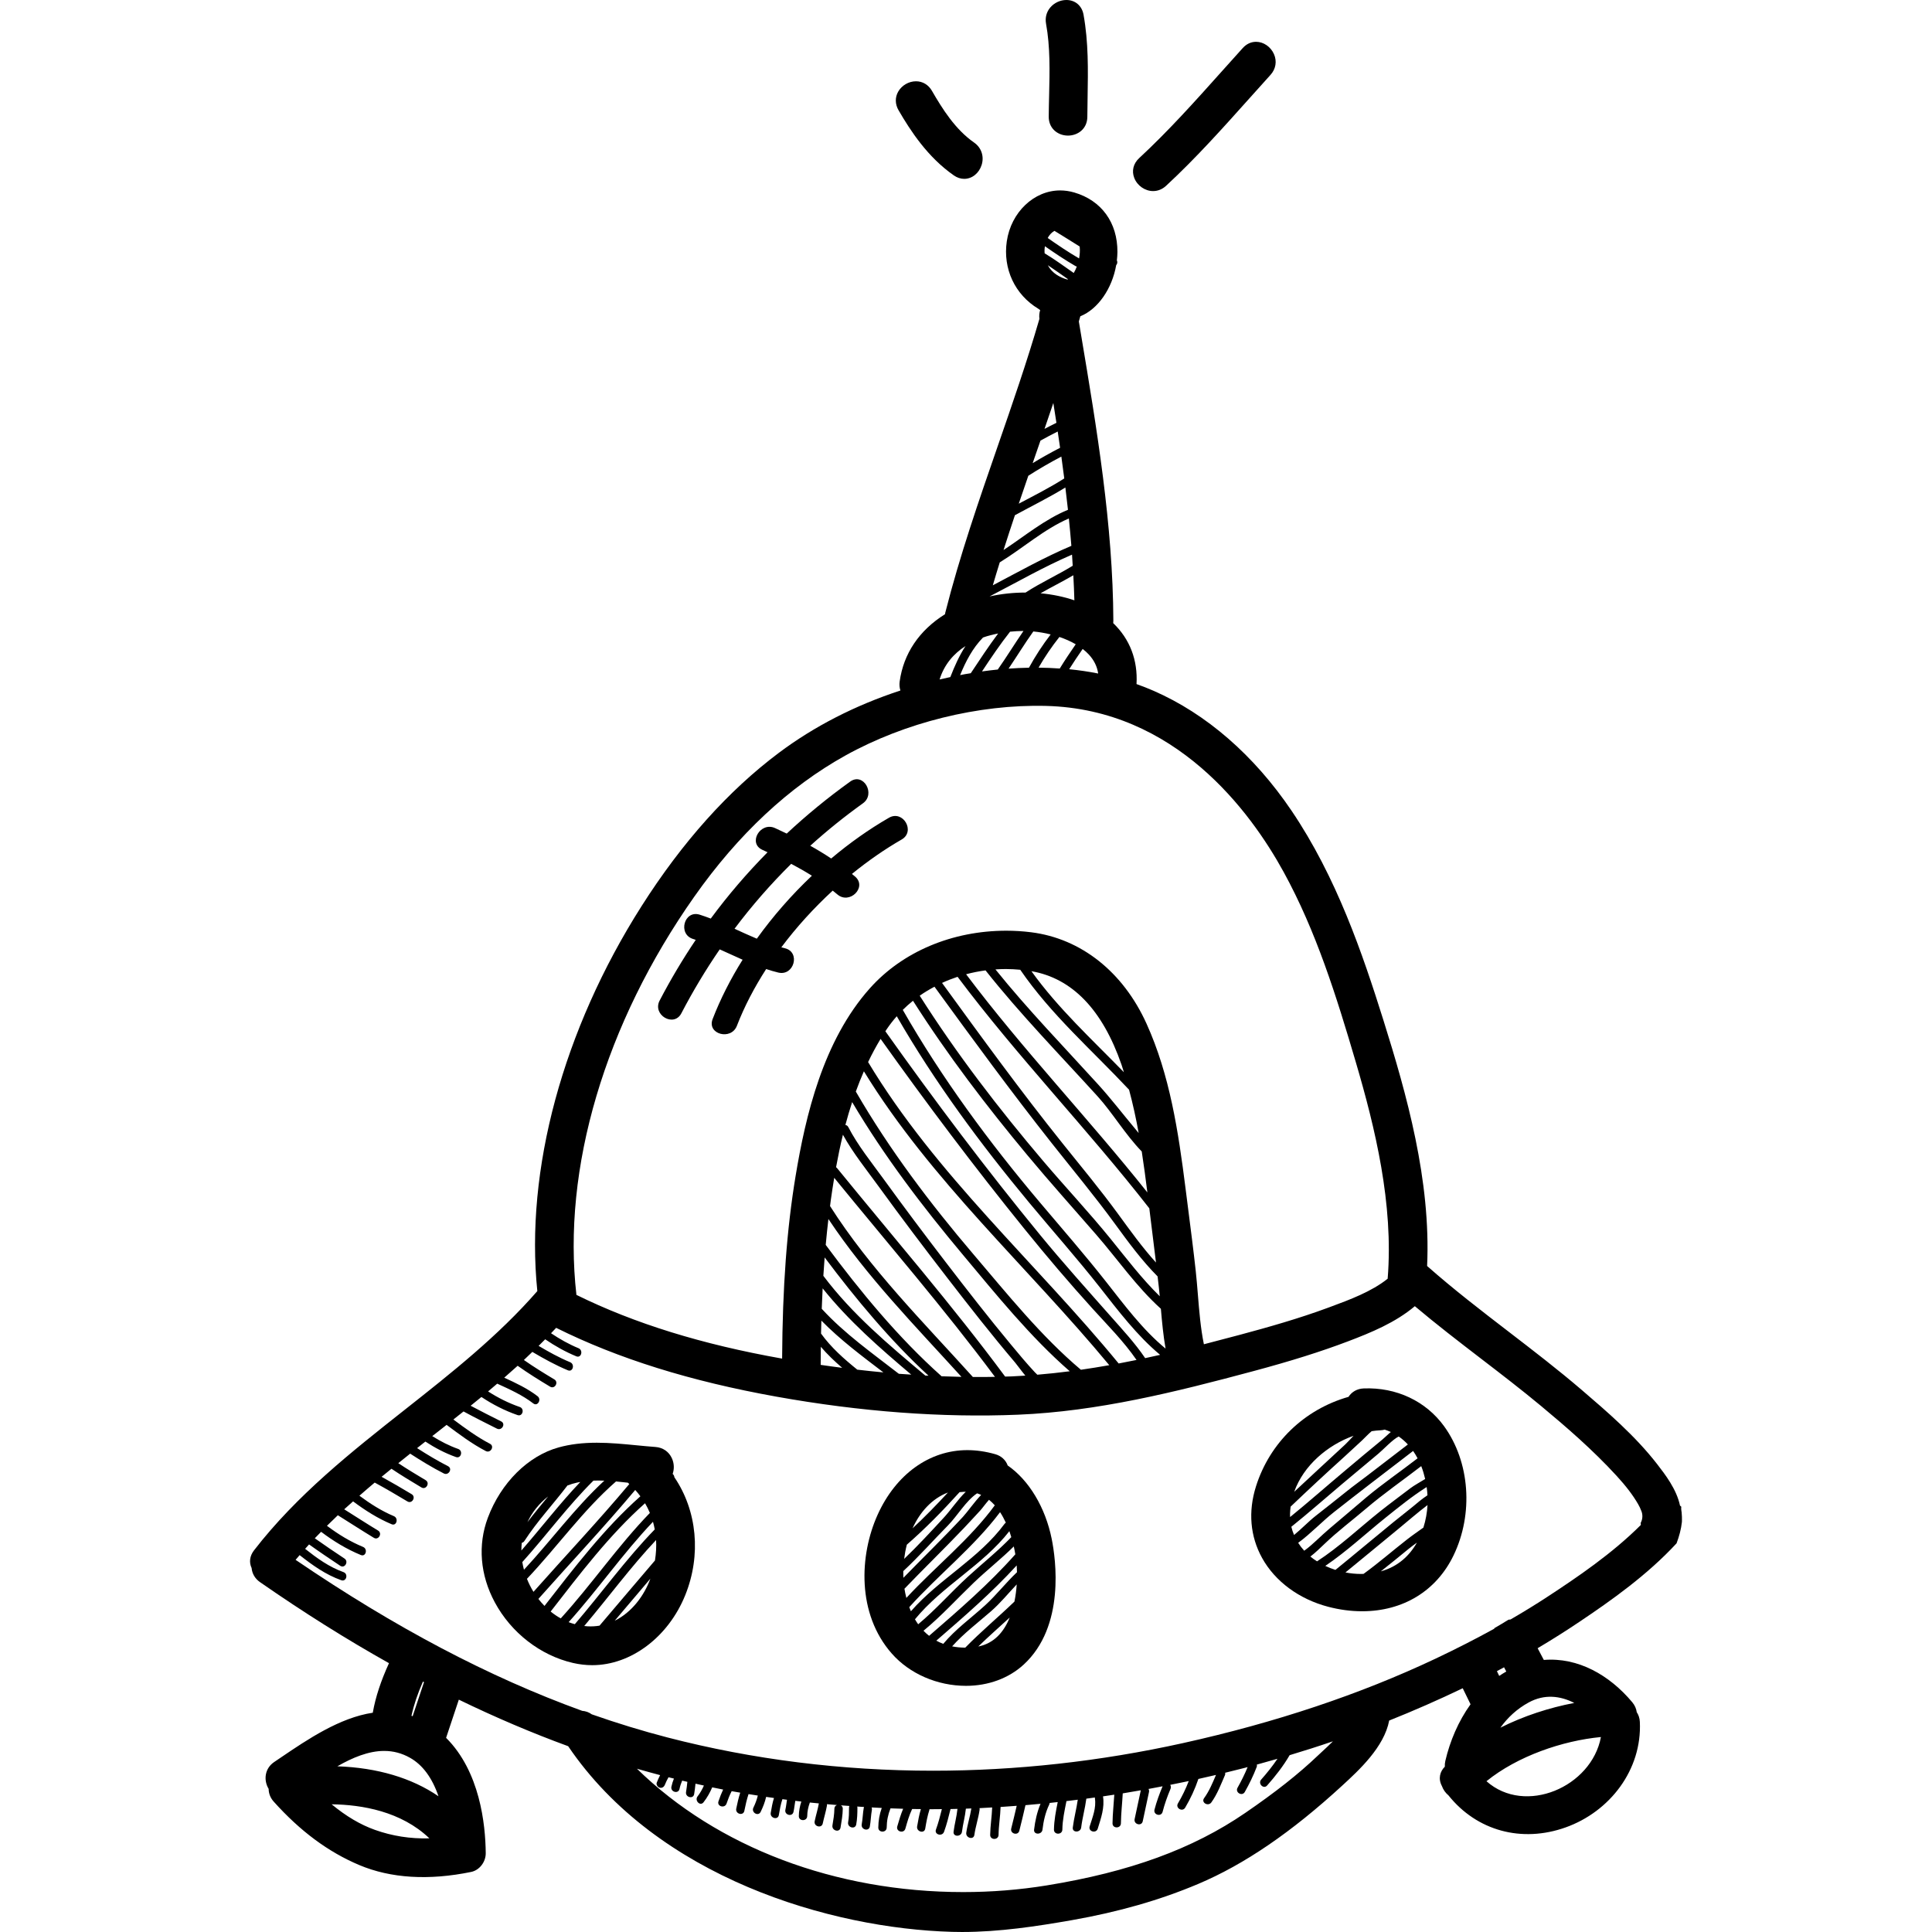
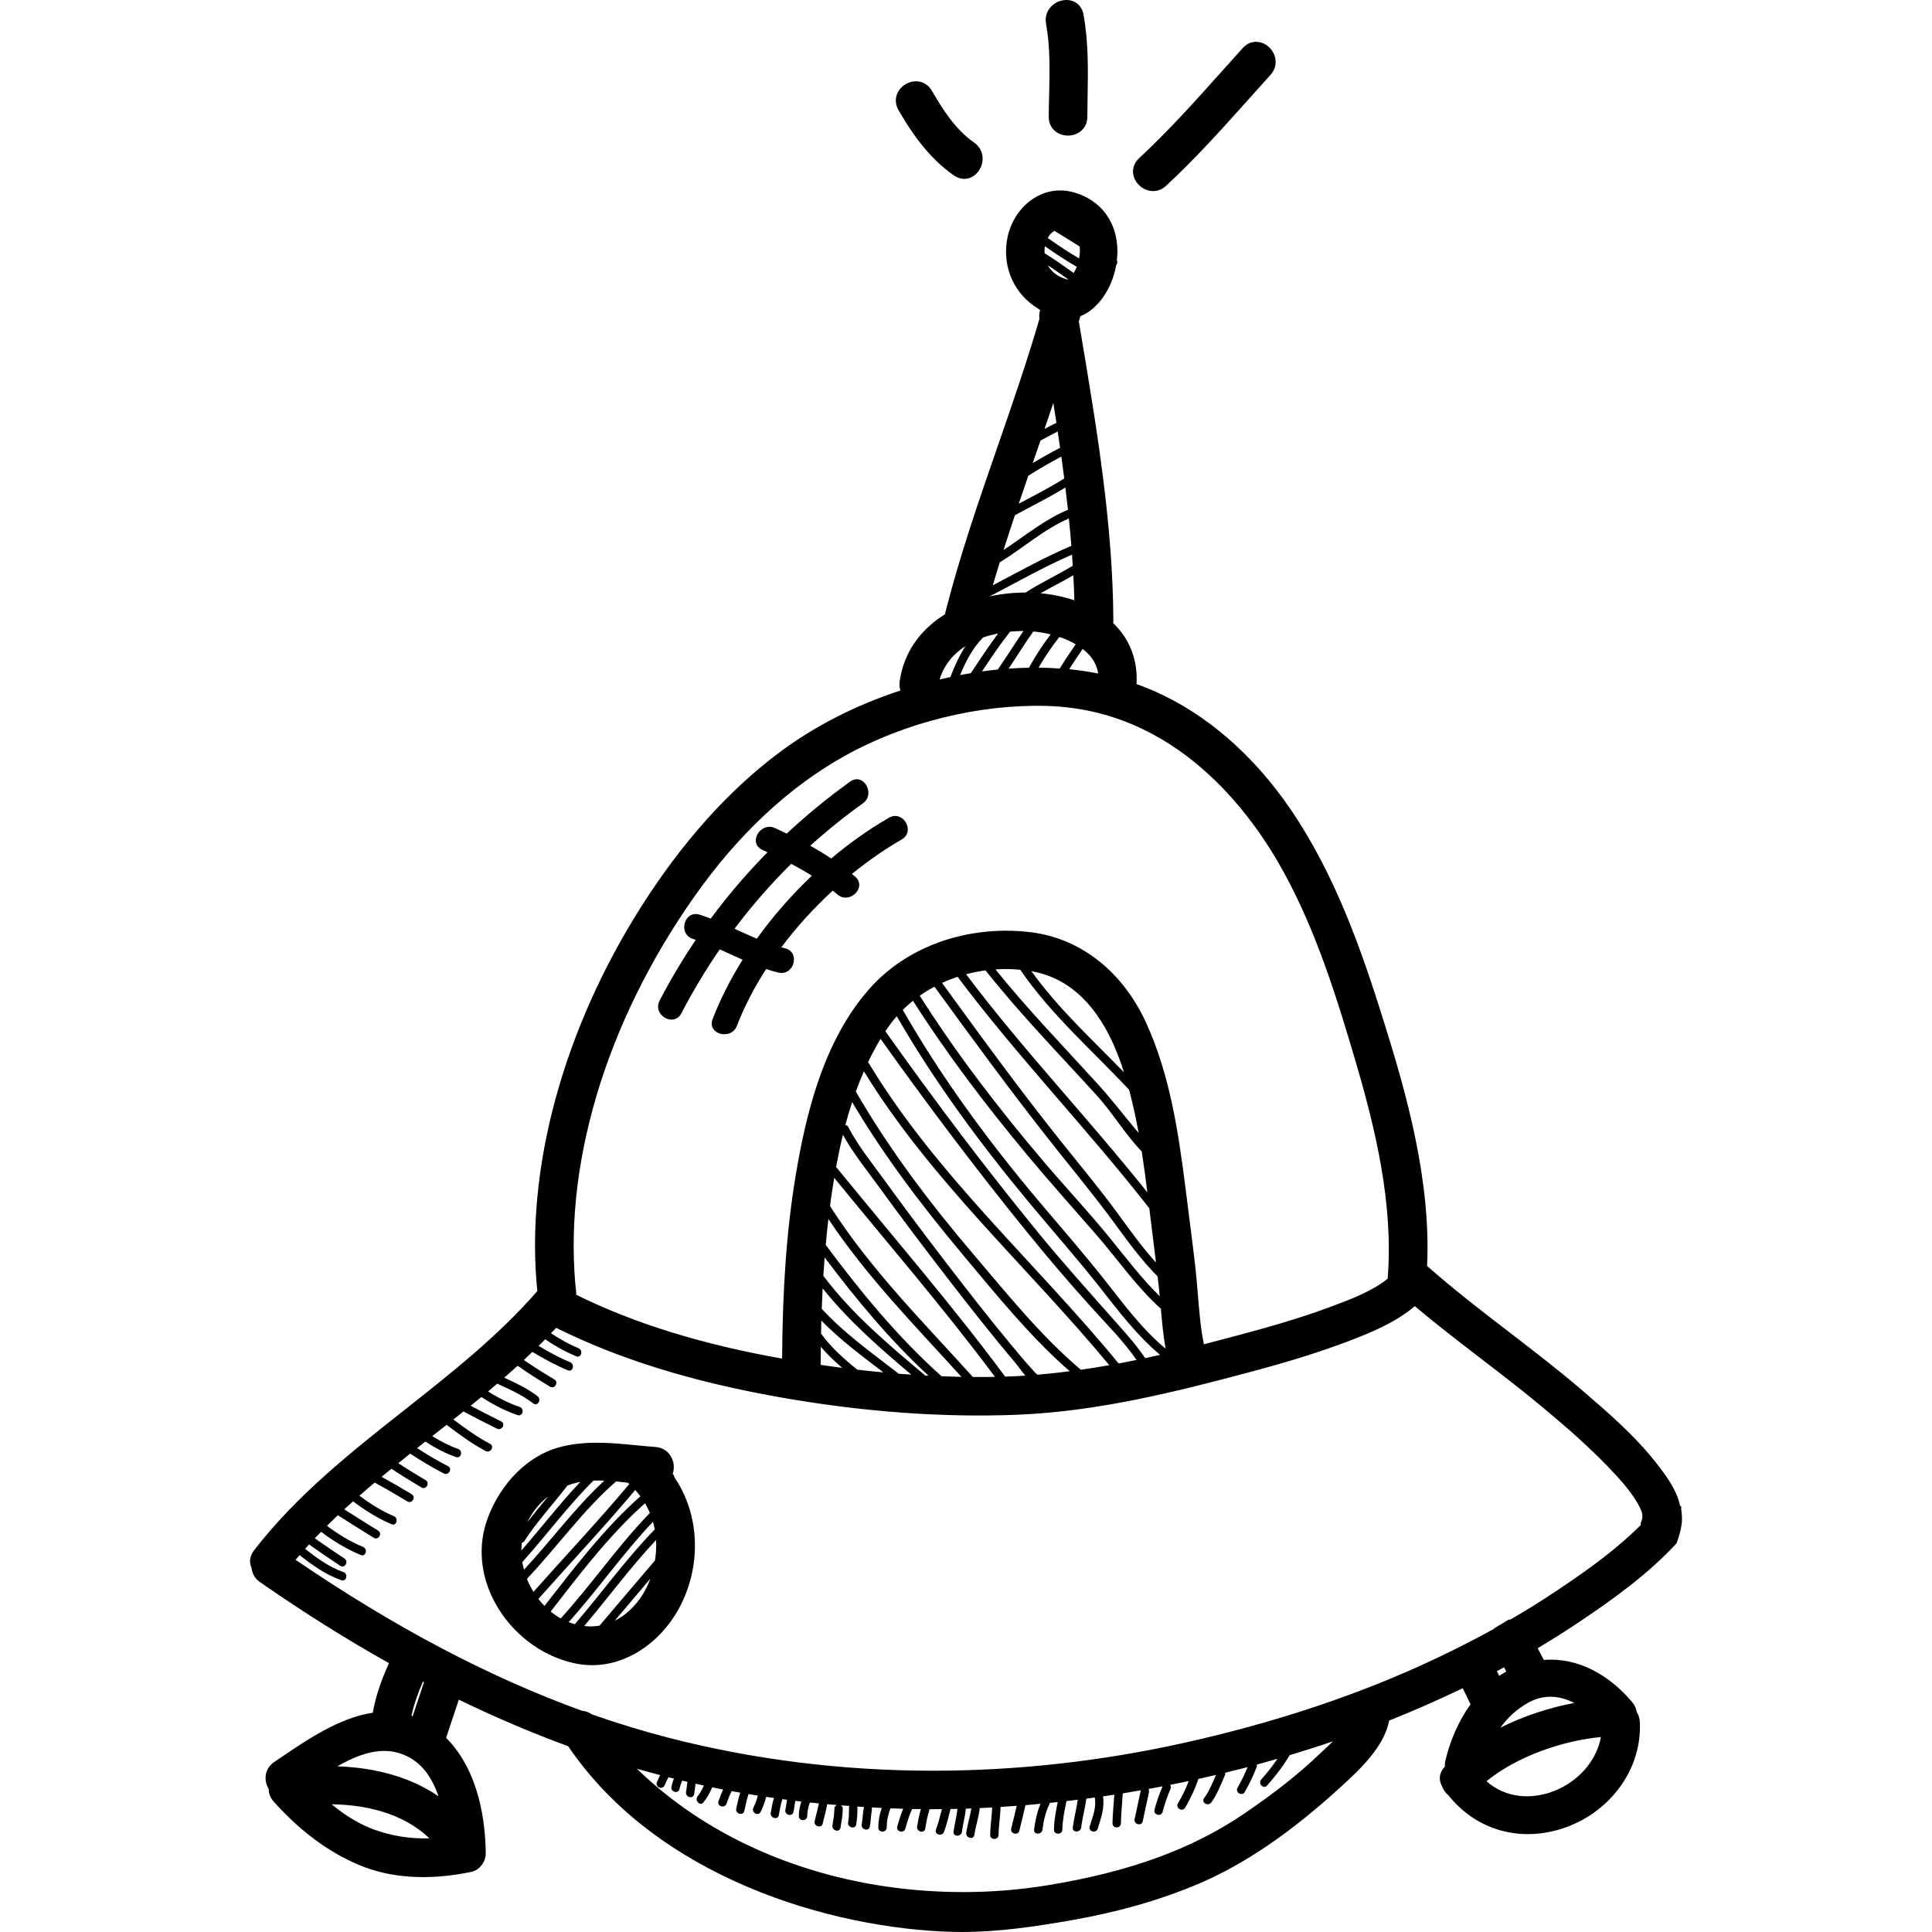
<svg xmlns="http://www.w3.org/2000/svg" version="1.1" id="Capa_1" x="0px" y="0px" width="460.302px" height="460.303px" viewBox="0 0 460.302 460.303" style="enable-background:new 0 0 460.302 460.303;" xml:space="preserve">
  <g>
    <g>
      <path d="M400.72,361.373c-0.017-0.365-0.033-0.73-0.072-1.094c-0.002-0.023-0.003-0.027-0.006-0.047    c-0.008-0.043-0.021-0.109-0.041-0.213c-0.065-0.355-0.073-0.709-0.039-1.051c-0.098-0.092-0.193-0.186-0.301-0.262    c-0.803-3.887-3.578-7.471-5.453-9.889c-5.215-6.73-11.961-12.516-17.914-17.621c-5.628-4.826-11.601-9.416-17.375-13.854    c-6.51-5.002-13.235-10.169-19.508-15.717c0.927-20.438-4.878-40.924-10.407-58.551c-4.972-15.854-11.176-34.095-21.916-49.957    c-8.931-13.188-20.292-23.056-32.853-28.537c-1.3-0.566-2.658-1.103-4.056-1.599c0.324-5.714-1.581-10.698-5.555-14.523    c0.021-0.188,0.033-0.378,0.033-0.57c-0.091-22.803-3.949-45.814-7.681-68.068l-0.541-3.233l0.307-1.067    c0.016-0.055,0.028-0.109,0.043-0.164c4.21-1.694,7.572-6.584,8.548-12.176c0.266-0.312,0.363-0.76,0.163-1.136    c0.075-0.661,0.126-1.327,0.131-1.999c0.05-6.991-3.794-12.294-10.284-14.186c-1.117-0.325-2.249-0.49-3.366-0.49    c-6.235,0-11.699,5.211-12.707,12.12c-0.956,6.551,1.921,12.702,7.515,16.076c0.145,0.109,0.29,0.215,0.438,0.318    c-0.212,0.659-0.273,1.365-0.179,2.082c-2.967,10.23-6.52,20.475-9.954,30.385c-4.452,12.845-9.057,26.126-12.464,39.577    c-0.034,0.138-0.063,0.275-0.085,0.414c-6.142,3.845-9.867,9.368-10.793,16.017c-0.105,0.749-0.043,1.478,0.177,2.155    c-10.8,3.54-20.544,8.537-28.99,14.868c-12.013,9.006-23.006,21.283-32.675,36.491c-18.758,29.499-27.791,62.891-24.841,91.729    c-9.294,10.684-20.599,19.604-31.538,28.238c-12.674,10.004-25.781,20.35-35.976,33.553c-1.005,1.303-1.202,2.838-0.56,4.182    c0.127,1.367,0.827,2.553,2.002,3.369c10.256,7.133,20.586,13.625,30.727,19.309c-1.956,4.301-3.181,8.031-3.832,11.654    c-0.009,0.051-0.018,0.104-0.024,0.152c-7.898,1.172-15.581,6.383-21.821,10.613l-1.658,1.121c-1.088,0.732-1.777,1.77-1.996,3    c-0.204,1.15,0.034,2.367,0.656,3.4c0.002,0.016,0.004,0.029,0.006,0.045c0.016,1.098,0.429,2.129,1.201,2.992    c6.327,7.059,13,12.006,20.4,15.125c7.487,3.156,16.555,3.709,26.648,1.635c1.967-0.404,3.492-2.369,3.473-4.471    c-0.063-6.906-1.395-19.461-9.445-27.477l3.033-9.098c8.705,4.225,17.458,7.951,26.048,11.088    c21.251,31.35,62.509,43.428,91.48,44.234c0.79,0.021,1.581,0.033,2.372,0.033c8.873,0,17.796-1.354,26.119-2.812    c11.16-1.961,21.014-4.783,30.121-8.631c10.992-4.641,22.223-12.307,34.333-23.438c4.019-3.691,9.995-9.188,11.185-15.498    c5.856-2.336,11.743-4.92,17.522-7.693c0.392,0.812,0.79,1.621,1.189,2.432c0.225,0.455,0.449,0.922,0.674,1.387    c-2.9,4.033-4.912,8.781-6.004,13.486c-0.113,0.486-0.146,0.947-0.123,1.383c-1.152,1.146-1.637,2.83-0.699,4.6    c0.307,0.871,0.863,1.652,1.568,2.236c6.773,8.465,17.455,11.355,27.915,7.629c10.571-3.768,18.226-13.768,17.679-25.15    c-0.044-0.92-0.326-1.678-0.74-2.307c-0.108-0.809-0.442-1.619-1.077-2.377c-5.434-6.473-12.899-10.727-21.06-10.064    c-0.478-0.916-0.967-1.844-1.475-2.791c3.448-2.053,6.782-4.158,9.927-6.27c7.604-5.104,16.175-11.15,23.175-18.725    c0.621-1.658,1.087-3.352,1.273-5.094c0.006-0.201,0.008-0.396,0.011-0.594C400.728,361.803,400.73,361.588,400.72,361.373z     M257.95,154.611c0.542,0.42,1.043,0.871,1.489,1.356c1.229,1.336,1.965,2.843,2.201,4.498c-2.248-0.451-4.554-0.789-6.906-1.021    C255.765,157.806,256.845,156.201,257.95,154.611z M246.19,150.447c1.339,0.126,2.742,0.362,4.135,0.709    c-1.927,2.496-3.65,5.146-5.173,7.926c-1.604,0.031-3.221,0.1-4.857,0.221C242.282,156.366,244.133,153.329,246.19,150.447z     M237.722,159.516c-1.244,0.126-2.497,0.275-3.759,0.453c2.124-3.209,4.31-6.457,6.683-9.467c1.025-0.101,2.052-0.169,3.062-0.169    c0.043,0,0.087,0.001,0.132,0.001C241.754,153.359,239.834,156.508,237.722,159.516z M247.917,141.35    c2.575-1.473,5.244-2.79,7.803-4.293c0.107,1.99,0.198,3.98,0.253,5.969C253.464,142.172,250.744,141.611,247.917,141.35z     M252.403,151.759c1.371,0.462,2.693,1.04,3.89,1.739c-1.314,1.895-2.597,3.812-3.804,5.778c-1.663-0.115-3.341-0.196-5.047-0.208    C248.914,156.503,250.573,154.065,252.403,151.759z M251.23,55.002c2.01,1.227,4.006,2.474,5.998,3.728    c0.003,0.032,0.012,0.059,0.015,0.091c0.089,0.909,0.021,1.849-0.148,2.752c-2.572-1.501-5.039-3.162-7.476-4.871    C250.002,55.99,250.538,55.378,251.23,55.002z M248.954,58.666c2.371,1.658,4.772,3.27,7.278,4.723    c0.109,0.064,0.217,0.088,0.322,0.109c-0.214,0.565-0.461,1.092-0.733,1.541c-2.297-1.593-4.547-3.254-6.938-4.69    c-0.014-0.196-0.025-0.393-0.026-0.601C248.856,59.405,248.89,59.039,248.954,58.666z M254.455,66.519    c-0.051,0.027-0.102,0.062-0.15,0.083c-1.743-0.488-3.626-1.468-4.657-3.411C251.273,64.26,252.855,65.403,254.455,66.519z     M250.958,96.012c0.248,1.554,0.493,3.135,0.735,4.727c-0.956,0.46-1.9,0.945-2.837,1.447    C249.56,100.137,250.264,98.077,250.958,96.012z M246.509,108.975c0.459-1.32,0.922-2.662,1.384-3.999    c1.36-0.742,2.723-1.483,4.107-2.17c0.191,1.287,0.385,2.573,0.569,3.878c-2.22,1.146-4.4,2.363-6.533,3.66    C246.195,109.889,246.353,109.429,246.509,108.975z M244.999,113.35c2.555-1.64,5.184-3.155,7.87-4.567    c0.238,1.724,0.473,3.457,0.693,5.206c-3.482,2.214-7.178,4.08-10.838,6.011C243.477,117.771,244.238,115.556,244.999,113.35z     M241.805,122.752c4.018-2.196,8.13-4.214,12.021-6.601c0.216,1.763,0.429,3.529,0.618,5.311    c-5.517,2.265-10.312,6.262-15.35,9.588C239.975,128.271,240.885,125.507,241.805,122.752z M238.193,133.987    c5.487-3.367,10.581-7.93,16.462-10.461c0.22,2.165,0.425,4.338,0.6,6.52c-6.431,2.729-12.529,6.153-18.715,9.404    C237.069,137.625,237.632,135.806,238.193,133.987z M235.779,142.093c6.517-3.374,12.896-7.043,19.632-9.949    c0.063,0.882,0.11,1.766,0.165,2.649c-3.67,2.252-7.626,4.029-11.233,6.386c-0.013,0-0.021-0.001-0.031-0.001    c-2.907,0-5.768,0.31-8.533,0.92C235.778,142.096,235.778,142.095,235.779,142.093z M237.81,150.928    c-2.291,3.066-4.428,6.307-6.523,9.47c-0.462,0.077-0.92,0.138-1.384,0.222c-0.384,0.069-0.771,0.152-1.155,0.226    c1.346-3.286,2.995-6.451,5.46-8.961C235.373,151.471,236.585,151.172,237.81,150.928z M230.036,153.915    c-1.484,2.287-2.62,4.83-3.619,7.4c-0.852,0.182-1.703,0.368-2.555,0.569C224.959,158.335,227.206,155.742,230.036,153.915z     M165.428,213.613c10.447-14.839,22.555-26.146,35.984-33.607c14.171-7.872,31.714-12.227,47.786-11.823    c30.836,0.785,48.729,25.147,56.649,39.601c7.708,14.065,12.531,29.47,17.194,45.333c4.562,15.519,9.014,33.748,7.572,51.539    c-3.842,3.074-9.017,4.992-13.604,6.691l-0.5,0.186c-7.053,2.615-14.374,4.682-21.236,6.522c-3.197,0.856-5.922,1.573-8.445,2.218    c-0.78-3.802-1.109-7.86-1.43-11.803c-0.153-1.889-0.312-3.842-0.517-5.714c-0.54-4.918-1.183-9.903-1.802-14.726l-0.616-4.832    c-1.736-13.728-3.756-27.062-9.308-39.321c-5.583-12.328-15.591-20.26-27.459-21.761c-1.954-0.247-3.954-0.373-5.941-0.373    c-12.879,0-24.727,4.999-32.504,13.714c-11.194,12.542-15.337,30.479-17.696,44.706c-2.092,12.619-3.119,26.49-3.215,43.527    c-19.129-3.396-35.18-8.369-49.008-15.182C133.893,278.431,144.106,243.896,165.428,213.613z M195.613,317.725    c0.021-1.049,0.05-2.066,0.079-3.09c4.5,4.59,9.661,8.436,14.779,12.342c-2.057-0.195-4.125-0.406-6.219-0.652    C201.073,323.755,198.018,321.061,195.613,317.725z M200.653,325.887c-1.698-0.222-3.402-0.449-5.123-0.704    c0.004-1.464,0.017-2.896,0.033-4.308C197.121,322.688,198.842,324.332,200.653,325.887z M195.782,311.824    c0.06-1.659,0.135-3.273,0.215-4.869c6.17,7.707,13.572,14.193,21.106,20.549c-0.987-0.068-1.961-0.117-2.958-0.197    C207.801,322.382,201.217,317.748,195.782,311.824z M196.165,303.97c0.091-1.489,0.195-2.946,0.307-4.387    c7.445,9.918,15.621,19.761,24.744,28.179c-0.255-0.014-0.504-0.02-0.759-0.033C211.755,320.424,203.022,313.098,196.165,303.97z     M196.729,296.599c0.189-2.103,0.406-4.151,0.641-6.17c9.096,13.69,20.66,25.454,31.697,37.608    c-1.564-0.031-3.141-0.074-4.732-0.137C214.04,318.723,204.921,307.645,196.729,296.599z M197.76,287.349    c0.062-0.481,0.116-0.979,0.184-1.456c0.239-1.699,0.508-3.467,0.81-5.277c12.837,15.734,26.156,31.131,38.295,47.422    c-1.735,0.031-3.486,0.045-5.261,0.033C219.926,314.92,207.303,302.338,197.76,287.349z M199.444,278.318    c-0.08-0.098-0.164-0.166-0.252-0.22c0.459-2.521,0.997-5.118,1.635-7.745c2.382,4.332,5.614,8.33,8.498,12.303    c5.349,7.369,10.84,14.639,16.407,21.844c5.259,6.807,10.562,13.589,16.133,20.145c0.399,0.471,1.32,1.76,2.423,3.1    c-1.102,0.07-2.2,0.141-3.285,0.186c-0.504,0.02-1.021,0.025-1.528,0.041C226.822,310.885,212.856,294.799,199.444,278.318z     M240.836,320.318c-5.302-6.387-10.399-12.943-15.455-19.526c-5.031-6.552-9.988-13.162-14.84-19.849    c-2.9-3.994-6.162-8.022-8.441-12.424c-0.166-0.318-0.42-0.457-0.686-0.486c0.48-1.813,1.021-3.637,1.615-5.455    c7.633,12.904,16.746,24.869,26.368,36.359c7.86,9.387,16.089,19.609,25.475,27.769c-2.635,0.339-5.209,0.616-7.728,0.823    c-0.239-0.229-0.456-0.439-0.603-0.596C244.559,324.803,242.695,322.558,240.836,320.318z M231.982,298.906    c-10.366-12.162-20.071-24.994-28.082-38.842c0.585-1.621,1.229-3.231,1.924-4.824c15.988,26.072,39.06,46.596,58.462,70.018    c-2.308,0.409-4.56,0.773-6.76,1.089C248.072,318.382,239.912,308.212,231.982,298.906z M206.827,253.04    c0.898-1.884,1.889-3.729,2.975-5.524c10.99,15.434,22.375,30.575,34.296,45.305c5.246,6.482,10.623,12.812,16.224,18.988    c3.472,3.829,7.428,7.791,10.456,12.201c-1.439,0.296-2.862,0.579-4.257,0.84C246.761,300.783,222.977,279.91,206.827,253.04z     M264.607,313.592c-5.656-6.404-11.343-12.721-16.768-19.329c-12.899-15.72-25.119-31.983-36.896-48.56    c0.085-0.129,0.165-0.264,0.251-0.393c0.752-1.119,1.574-2.184,2.461-3.189c9.088,15.771,19.942,30.436,31.563,44.43    c5.608,6.754,11.424,13.293,16.853,20.198c4.41,5.608,8.819,11.452,14.33,16.045c-1.202,0.271-2.392,0.534-3.562,0.784    C270.424,319.998,267.376,316.729,264.607,313.592z M263.487,305.336c-5.054-6.417-10.397-12.545-15.666-18.782    c-12.141-14.372-23.378-29.608-32.732-45.95c0.771-0.766,1.584-1.49,2.432-2.173c8.217,12.911,17.496,25.074,27.289,36.835    c5.317,6.387,10.868,12.566,16.318,18.836c5.156,5.93,9.599,12.43,15.454,17.715c0.271,3.142,0.567,6.356,1.119,9.487    C272.214,316.783,267.851,310.879,263.487,305.336z M269,259.626c0.911,3.396,1.666,6.842,2.29,10.321    c-0.278-0.344-0.556-0.682-0.83-1.006c-2.946-3.514-5.728-7.154-8.812-10.55c-8.247-9.077-16.786-17.874-24.482-27.43    c0.83-0.058,1.668-0.087,2.513-0.087c1.133,0,2.27,0.068,3.399,0.173C250.391,241.73,260.197,250.227,269,259.626z     M245.738,231.389c9.702,1.686,16.927,9.168,21.466,22.28c0.205,0.592,0.379,1.194,0.57,1.792    C260.174,247.648,252.101,240.264,245.738,231.389z M261.53,261.232c3.469,3.817,6.605,9.115,10.492,13.106    c0.502,3.252,0.938,6.515,1.34,9.757c-14.026-17.628-29.636-33.96-43.187-51.979c1.506-0.4,3.053-0.711,4.629-0.92    C243.137,241.715,252.515,251.311,261.53,261.232z M273.827,287.887c0.007,0.061,0.016,0.121,0.021,0.182l0.139,1.14    c0.224,1.847,0.453,3.692,0.683,5.536c0.247,1.992,0.498,4.019,0.744,6.053c-3.27-3.607-6.127-7.594-8.995-11.525    c-4.201-5.761-8.729-11.211-13.188-16.771c-9.997-12.464-19.393-25.399-28.786-38.32c1.195-0.553,2.432-1.038,3.699-1.458    C242.473,251.846,259.146,269.049,273.827,287.887z M250.63,272.427c5.057,6.394,10.247,12.626,15.053,19.214    c3.149,4.318,6.343,8.67,10.116,12.467c0.104,0.902,0.215,1.809,0.312,2.707c0.075,0.666,0.14,1.342,0.203,2.02    c-4.289-4.197-7.922-8.997-11.7-13.66c-5.14-6.341-10.761-12.309-16.045-18.531c-10.626-12.517-20.645-25.552-29.445-39.418    c1.115-0.79,2.299-1.49,3.515-2.142C231.792,247.664,240.978,260.222,250.63,272.427z M89.313,435.965    c-3.447-1.229-6.841-3.23-10.299-6.088c7.203,0.092,16.57,1.676,23.292,8.113C97.769,438.121,93.427,437.434,89.313,435.965z     M80.381,420.824c3.58-2.059,7.412-3.662,11.135-3.662c2.201,0,4.221,0.535,6.174,1.635c3.006,1.695,5.277,4.77,6.778,9.164    C98.081,423.59,89.873,421.152,80.381,420.824z M98.032,408.789c0.572-2.615,1.461-5.26,2.738-8.15    c0.084,0.043,0.168,0.086,0.252,0.129l-2.707,8.119C98.221,408.852,98.126,408.82,98.032,408.789z M315.014,417.307    c-0.394,0.361-0.743,0.686-1.031,0.961c-4.593,4.381-10.097,8.727-17.323,13.678c-12.493,8.562-27.508,14.043-47.251,17.252    c-6.502,1.057-13.2,1.592-19.904,1.592c-30.475,0-58.612-10.674-77.752-29.389c1.84,0.533,3.681,1.041,5.522,1.527    c-0.293,0.57-0.553,1.158-0.796,1.762c-0.205,0.506,0.219,1.098,0.697,1.229c0.572,0.158,1.027-0.191,1.23-0.697    c0.251-0.619,0.539-1.215,0.867-1.789c0.43,0.107,0.858,0.211,1.288,0.316c-0.249,0.627-0.454,1.271-0.597,1.938    c-0.268,1.258,1.66,1.793,1.93,0.531c0.146-0.691,0.364-1.346,0.633-1.98c0.412,0.1,0.824,0.188,1.236,0.285    c-0.092,0.805-0.162,1.611-0.311,2.41c-0.233,1.26,1.693,1.799,1.929,0.529c0.153-0.824,0.224-1.662,0.321-2.496    c0.668,0.15,1.334,0.295,2.002,0.441c-0.4,0.914-0.891,1.789-1.504,2.578c-0.781,1.004,0.623,2.432,1.414,1.414    c0.859-1.105,1.533-2.289,2.068-3.561c0.869,0.186,1.736,0.355,2.604,0.525c-0.428,0.912-0.789,1.852-1.111,2.809    c-0.414,1.227,1.519,1.746,1.928,0.531c0.344-1.02,0.73-2.006,1.215-2.955c0.676,0.125,1.36,0.232,2.039,0.354    c-0.396,1.254-0.689,2.525-0.947,3.814c-0.252,1.26,1.676,1.795,1.929,0.531c0.27-1.348,0.569-2.68,0.996-3.986    c0.002-0.006,0-0.01,0.002-0.016c0.735,0.123,1.476,0.23,2.214,0.35c-0.244,0.998-0.6,1.957-1.055,2.883    c-0.566,1.152,1.158,2.166,1.727,1.01c0.563-1.146,1.028-2.334,1.31-3.58c0.62,0.094,1.245,0.176,1.866,0.266    c-0.36,1.152-0.568,2.348-0.768,3.539c-0.211,1.262,1.716,1.803,1.928,0.531c0.215-1.277,0.438-2.555,0.85-3.785    c0.361,0.049,0.727,0.09,1.09,0.139c-0.133,0.789-0.199,1.59-0.38,2.369c-0.29,1.254,1.638,1.787,1.929,0.531    c0.202-0.873,0.264-1.77,0.433-2.646c0.479,0.059,0.961,0.109,1.44,0.168c-0.371,1.117-0.582,2.27-0.6,3.459    c-0.018,1.289,1.982,1.289,2,0c0.016-1.121,0.248-2.18,0.627-3.225c0.713,0.08,1.432,0.137,2.146,0.209    c-0.001,0.004-0.003,0.004-0.003,0.008c-0.255,1.432-0.697,2.814-0.996,4.236c-0.266,1.258,1.662,1.793,1.928,0.531    c0.299-1.42,0.742-2.805,0.996-4.236c0.023-0.127,0.01-0.242-0.007-0.354c0.792,0.076,1.59,0.133,2.384,0.201    c-0.332,0.129-0.599,0.42-0.604,0.885c-0.016,1.344-0.24,2.646-0.463,3.969c-0.213,1.26,1.715,1.801,1.929,0.531    c0.251-1.494,0.516-2.982,0.534-4.5c0.004-0.395-0.188-0.652-0.443-0.807c0.67,0.057,1.343,0.1,2.014,0.148    c-0.051,0.119-0.083,0.252-0.083,0.408c-0.001,1.162-0.001,2.324-0.214,3.471c-0.233,1.26,1.693,1.799,1.929,0.531    c0.245-1.326,0.284-2.656,0.285-4.002c0-0.104-0.031-0.186-0.055-0.271c0.546,0.039,1.093,0.066,1.64,0.104    c-0.02,0.053-0.051,0.09-0.062,0.15c-0.243,1.318-0.254,2.666-0.498,3.984c-0.232,1.262,1.695,1.799,1.93,0.531    c0.243-1.318,0.254-2.666,0.498-3.984c0.039-0.217,0-0.402-0.068-0.572c0.805,0.047,1.61,0.084,2.416,0.125    c-0.543,1.508-0.809,3.047-0.824,4.664c-0.014,1.291,1.986,1.289,2,0c0.016-1.605,0.312-3.086,0.908-4.57    c1.002,0.041,2.007,0.066,3.012,0.098c-0.566,1.367-0.993,2.783-1.4,4.209c-0.355,1.242,1.574,1.77,1.928,0.531    c0.454-1.588,0.902-3.188,1.615-4.682c0.693,0.016,1.389,0.016,2.082,0.023c-0.404,1.352-0.66,2.734-0.893,4.125    c-0.211,1.262,1.717,1.803,1.929,0.531c0.253-1.516,0.524-3.02,0.997-4.482c0.018-0.055,0.008-0.098,0.016-0.148    c0.1,0,0.199,0.004,0.299,0.004c0.883,0,1.768-0.016,2.652-0.023c-0.406,1.643-0.83,3.277-1.408,4.869    c-0.443,1.215,1.49,1.732,1.928,0.531c0.645-1.771,1.096-3.594,1.545-5.418c0.55-0.012,1.102-0.029,1.652-0.041    c-0.186,1.828-0.694,3.615-0.926,5.441c-0.162,1.277,1.84,1.262,2,0c0.234-1.852,0.75-3.643,0.932-5.492    c0.434-0.016,0.867-0.035,1.3-0.051c-0.301,1.947-0.932,3.822-1.208,5.775c-0.179,1.26,1.748,1.803,1.928,0.531    c0.286-2.021,0.96-3.959,1.247-5.98c0.021-0.145,0.007-0.275-0.022-0.398c1.004-0.043,2.013-0.115,3.018-0.17    c-0.076,2.184-0.444,4.344-0.476,6.531c-0.018,1.289,1.982,1.289,2,0c0.03-2.225,0.414-4.422,0.481-6.643    c1.277-0.076,2.56-0.186,3.84-0.277c-0.414,1.809-0.854,3.609-1.305,5.408c-0.312,1.25,1.616,1.781,1.93,0.531    c0.507-2.025,1.005-4.055,1.463-6.092c1.194-0.096,2.393-0.217,3.589-0.328c-0.822,1.971-1.282,4.02-1.535,6.152    c-0.151,1.279,1.851,1.266,2,0c0.244-2.061,0.706-4.092,1.606-5.971c0.062-0.131,0.088-0.258,0.098-0.381    c0.642-0.064,1.284-0.145,1.926-0.211c-0.438,2.17-0.861,4.342-0.896,6.562c-0.021,1.289,1.979,1.287,2,0    c0.035-2.275,0.514-4.486,0.961-6.709c0.006-0.029-0.003-0.053,0-0.082c0.904-0.102,1.809-0.221,2.713-0.332    c-0.312,2.223-0.91,4.395-1.188,6.625c-0.16,1.277,1.841,1.262,2,0c0.287-2.312,0.93-4.562,1.229-6.875    c0.681-0.088,1.363-0.188,2.045-0.279c-0.001,0.064-0.019,0.125-0.008,0.195c0.369,2.316-0.576,4.521-1.245,6.693    c-0.381,1.234,1.55,1.76,1.929,0.531c0.791-2.572,1.665-4.969,1.253-7.688c0.896-0.129,1.79-0.268,2.687-0.404    c-0.132,2.277-0.396,4.547-0.423,6.828c-0.017,1.291,1.983,1.289,2,0c0.028-2.385,0.312-4.756,0.436-7.137    c1.434-0.227,2.867-0.486,4.302-0.736c-0.502,2.285-0.966,4.576-1.47,6.861c-0.276,1.256,1.65,1.791,1.929,0.531    c0.512-2.322,0.981-4.654,1.493-6.977c0.064-0.287,0.003-0.529-0.118-0.729c1.118-0.201,2.237-0.422,3.358-0.637    c-0.758,1.816-1.436,3.658-1.93,5.566c-0.323,1.25,1.604,1.779,1.929,0.531c0.486-1.877,1.135-3.703,1.892-5.49    c0.149-0.352,0.086-0.682-0.071-0.951c1.47-0.289,2.938-0.59,4.409-0.9c-0.702,1.844-1.565,3.613-2.575,5.326    c-0.658,1.113,1.071,2.119,1.727,1.01c1.282-2.174,2.344-4.453,3.146-6.84c1.397-0.309,2.797-0.635,4.195-0.959    c-0.816,1.918-1.607,3.838-2.841,5.545c-0.756,1.047,0.98,2.045,1.729,1.01c1.431-1.984,2.265-4.254,3.236-6.477    c0.094-0.211,0.096-0.408,0.062-0.598c1.559-0.377,3.116-0.758,4.672-1.164c0.227-0.059,0.452-0.125,0.678-0.184    c-0.687,1.693-1.504,3.328-2.403,4.92c-0.638,1.123,1.09,2.131,1.727,1.01c1.089-1.924,2.05-3.904,2.841-5.969    c0.081-0.211,0.069-0.391,0.025-0.553c1.643-0.445,3.283-0.908,4.922-1.385c-1.173,1.738-2.484,3.371-3.878,4.949    c-0.852,0.963,0.559,2.383,1.414,1.414c1.99-2.254,3.848-4.619,5.359-7.223c3.461-1.039,6.906-2.133,10.317-3.301    C316.656,415.795,315.755,416.623,315.014,417.307z M356.642,398.152c0.568-0.303,1.136-0.607,1.701-0.916    c0.182,0.34,0.354,0.67,0.532,1.008c-0.58,0.324-1.141,0.674-1.688,1.045C357.007,398.908,356.819,398.535,356.642,398.152z     M354.153,424.377c7.407-5.994,18.11-9.652,27.272-10.527C379.194,425.77,363.367,432.568,354.153,424.377z M375.074,405.725    c-5.947,1.129-12.06,3.105-17.604,5.9c1.729-2.414,3.937-4.477,6.729-6.004C367.98,403.557,371.728,404.029,375.074,405.725z     M390.928,363.326c-6.836,6.832-15.134,12.457-22.407,17.213c-2.689,1.758-5.592,3.539-8.628,5.301    c-0.17,0.006-0.337,0.033-0.503,0.061c-1.08,0.682-2.179,1.336-3.289,1.971c-0.049,0.066-0.104,0.129-0.149,0.199    c-4.376,2.412-9.058,4.801-13.921,7.102c-17.944,8.488-38.197,15.26-60.194,20.125c-19.73,4.365-39.761,6.578-59.528,6.578    c-21.685,0-42.963-2.662-63.245-7.914c-5.951-1.541-12.03-3.396-18.073-5.52c-0.668-0.488-1.45-0.773-2.289-0.832    c-22.216-8.057-44.568-19.832-68.275-35.975c0.315-0.381,0.64-0.752,0.961-1.125c3.062,2.408,6.199,4.656,9.918,5.98    c1.219,0.434,1.738-1.5,0.533-1.93c-3.421-1.217-6.322-3.322-9.143-5.547c0.313-0.352,0.624-0.703,0.939-1.051    c2.441,1.748,4.933,3.426,7.432,5.092c1.076,0.719,2.076-1.016,1.01-1.727c-2.375-1.584-4.75-3.174-7.077-4.83    c0.491-0.521,1.003-1.027,1.505-1.543c2.94,2.221,6.041,4.121,9.469,5.533c1.191,0.492,1.707-1.445,0.531-1.928    c-3.094-1.275-5.94-3.027-8.607-5.035c0.853-0.85,1.721-1.686,2.594-2.514c2.862,1.783,5.688,3.631,8.576,5.375    c1.107,0.67,2.111-1.061,1.01-1.727c-2.719-1.645-5.381-3.377-8.071-5.064c0.694-0.643,1.413-1.258,2.116-1.891    c2.863,2.139,5.875,4.064,9.184,5.449c1.19,0.498,1.703-1.438,0.533-1.928c-2.933-1.229-5.648-2.967-8.209-4.867    c1.203-1.059,2.422-2.098,3.645-3.131c2.637,1.43,5.22,2.947,7.793,4.492c1.109,0.664,2.113-1.064,1.01-1.729    c-2.367-1.42-4.744-2.812-7.161-4.141c0.778-0.648,1.568-1.275,2.352-1.916c2.322,1.568,4.73,3.008,7.134,4.449    c1.108,0.666,2.113-1.062,1.01-1.727c-2.193-1.314-4.387-2.635-6.52-4.047c0.942-0.764,1.887-1.518,2.831-2.273    c2.604,1.684,5.245,3.303,8.011,4.715c1.146,0.584,2.159-1.143,1.01-1.729c-2.541-1.295-4.975-2.77-7.373-4.305    c0.657-0.521,1.314-1.037,1.971-1.557c2.287,1.486,4.695,2.768,7.299,3.689c1.219,0.43,1.739-1.502,0.531-1.93    c-2.186-0.773-4.234-1.834-6.186-3.061c0.047-0.035,0.094-0.072,0.141-0.109c1.09-0.854,2.184-1.711,3.277-2.57    c3.007,2.236,5.992,4.498,9.33,6.234c1.143,0.596,2.154-1.133,1.01-1.727c-3.113-1.621-5.92-3.699-8.723-5.785    c0.807-0.637,1.611-1.277,2.418-1.922c2.623,1.426,5.292,2.766,7.963,4.1c1.149,0.574,2.162-1.148,1.01-1.727    c-2.439-1.221-4.876-2.445-7.279-3.732c0.857-0.691,1.714-1.389,2.567-2.088c2.685,1.787,5.537,3.252,8.606,4.314    c1.223,0.424,1.743-1.51,0.533-1.928c-2.684-0.93-5.186-2.189-7.55-3.709c0.731-0.607,1.45-1.234,2.175-1.852    c2.985,1.365,5.976,2.705,8.604,4.721c1.023,0.785,2.019-0.953,1.01-1.729c-2.434-1.865-5.179-3.15-7.942-4.416    c1.075-0.932,2.142-1.877,3.196-2.834c2.498,1.781,5.1,3.396,7.736,4.979c1.109,0.666,2.113-1.064,1.01-1.729    c-2.465-1.479-4.912-2.979-7.26-4.629c0.682-0.633,1.343-1.287,2.014-1.93c2.744,1.619,5.521,3.166,8.475,4.387    c1.193,0.492,1.707-1.442,0.533-1.928c-2.613-1.08-5.082-2.455-7.513-3.892c0.526-0.519,1.046-1.044,1.563-1.569    c2.332,1.586,4.775,2.969,7.416,4.057c1.193,0.49,1.707-1.445,0.533-1.93c-2.314-0.953-4.484-2.182-6.553-3.57    c0.408-0.428,0.819-0.853,1.22-1.286c14.761,7.341,31.938,12.706,52.462,16.392c20.045,3.598,39.518,5.053,57.614,4.301    c18.969-0.787,37.36-5.367,56.104-10.396c8.925-2.395,16.062-4.643,22.464-7.073c5.553-2.108,11.329-4.491,15.938-8.382    c5.128,4.327,10.52,8.467,15.742,12.479c4.762,3.654,9.684,7.434,14.352,11.314c5.966,4.963,12.271,10.408,17.96,16.607    c2.285,2.49,3.92,4.643,5.146,6.77c0.333,0.578,0.542,1.043,0.684,1.428c0.456,0.932,0.438,2.109-0.07,3.012    C390.894,362.99,390.906,363.16,390.928,363.326z" />
      <path d="M227.247,41.787c0.787,0.548,1.623,0.826,2.484,0.826l0,0c1.857,0,3.524-1.332,4.147-3.315    c0.64-2.032-0.062-4.122-1.788-5.324c-4.515-3.146-7.564-8.027-10.068-12.355c-0.83-1.432-2.209-2.253-3.787-2.253    c-1.71,0-3.369,0.96-4.226,2.445c-0.795,1.379-0.772,2.996,0.063,4.439C216.943,31.209,221.034,37.456,227.247,41.787z" />
      <path d="M249.957,22.583c-0.042,1.74-0.084,3.479-0.094,5.217c-0.007,1.253,0.422,2.35,1.24,3.174    c0.843,0.847,2.061,1.332,3.341,1.332c2.281,0,4.6-1.542,4.617-4.489c0.009-1.567,0.035-3.131,0.062-4.692    c0.11-6.424,0.226-13.065-0.973-19.651C257.766,1.364,256.165,0,254.07,0c-1.474,0-2.918,0.676-3.863,1.808    c-0.892,1.069-1.241,2.437-0.983,3.851C250.231,11.204,250.091,16.988,249.957,22.583z" />
      <path d="M274.73,45.524L274.73,45.524c1.133,0,2.201-0.434,3.086-1.253c7.082-6.555,13.585-13.826,19.874-20.857    c1.667-1.862,3.333-3.726,5.012-5.578c1.269-1.399,1.573-3.251,0.818-4.954c-0.776-1.748-2.486-2.923-4.259-2.923    c-1.193,0-2.288,0.512-3.165,1.479c-1.684,1.856-3.354,3.725-5.023,5.592c-6.245,6.979-12.699,14.197-19.679,20.657    c-1.378,1.276-1.81,3.042-1.15,4.722C270.962,44.243,272.807,45.524,274.73,45.524z" />
-       <path d="M240.089,349.156c-0.481-1.32-1.541-2.287-2.987-2.697c-2.246-0.639-4.481-0.963-6.644-0.963    c-9.025,0-17.014,5.756-21.367,15.4c-4.346,9.623-4.982,23.584,3.391,33.08c4.236,4.807,10.841,7.676,17.665,7.678h0.003    c5.309,0,10.188-1.797,13.737-5.057c9.951-9.141,7.636-25.219,6.688-29.93C249.067,359.17,245.167,352.672,240.089,349.156z     M225.852,355.586c-2.715,2.945-5.506,5.816-8.438,8.543C219.188,360.227,222.022,357.057,225.852,355.586z M216.056,368.021    c4.468-3.889,8.596-8.127,12.569-12.518c0.145-0.004,0.29-0.008,0.443-0.025c0.349-0.041,0.692-0.057,1.03-0.062    c-1.911,1.854-3.536,4.324-5.214,6.145c-3.072,3.328-6.178,6.703-9.471,9.85C215.558,370.266,215.77,369.131,216.056,368.021z     M215.211,374.314c3.716-3.449,7.067-7.252,10.63-10.865c2.248-2.279,4.258-5.838,6.949-7.662    c0.334,0.105,0.653,0.236,0.967,0.379c-1.668,1.738-3.227,4.027-4.359,5.25c-4.593,4.953-9.448,9.654-14.16,14.494    C215.214,375.381,215.202,374.848,215.211,374.314z M215.488,378.518c4.69-4.877,9.546-9.592,14.21-14.496    c1.295-1.363,2.56-2.756,3.84-4.133c0.475-0.51,1.271-1.633,2.093-2.562c0.493,0.393,0.951,0.836,1.382,1.316    c-5.991,8.182-14.197,14.625-21.071,22.062C215.729,379.881,215.585,379.133,215.488,378.518z M216.631,382.916    c6.959-7.721,15.375-14.311,21.636-22.639c0.519,0.783,0.969,1.631,1.375,2.506c-0.116,0.068-0.226,0.164-0.318,0.291    c-6.105,8.27-15.574,13.123-22.299,20.816C216.883,383.562,216.751,383.238,216.631,382.916z M217.992,385.801    c6.556-7.98,16.127-12.842,22.493-20.998c0.171,0.471,0.313,0.945,0.458,1.42c-3.228,3.369-6.915,6.289-10.351,9.438    c-4.04,3.705-7.624,7.818-11.834,11.326C218.483,386.598,218.225,386.201,217.992,385.801z M220.024,388.527    c4.277-3.516,7.988-7.619,11.983-11.453c3.097-2.969,6.483-5.617,9.53-8.629c0.146,0.641,0.266,1.266,0.366,1.873    c-6.263,7.061-13.419,13.242-20.542,19.42C220.883,389.357,220.43,388.957,220.024,388.527z M233.076,392.283    c2.438-2.363,4.988-4.607,7.489-6.904C239.192,388.781,236.856,391.537,233.076,392.283z M241.69,381.578    c-3.848,3.719-7.981,7.139-11.717,10.977c-1.128-0.006-2.167-0.113-3.127-0.307c2.779-3.105,6.112-5.611,9.256-8.352    c2.232-1.945,4.102-4.26,6.132-6.404C242.146,378.828,241.969,380.211,241.69,381.578z M234.688,382.482    c-3.36,3.059-7.028,5.664-9.953,9.166c-0.587-0.221-1.141-0.473-1.657-0.756c6.609-5.732,13.246-11.467,19.15-17.926    c0.037,0.512,0.061,1.055,0.072,1.617C239.641,377.082,237.389,380.021,234.688,382.482z" />
-       <path d="M324.907,330.795c-1.544,0.062-2.831,0.783-3.625,2.006c-10.55,3.008-18.762,10.938-22.043,21.33    c-1.896,6.006-1.394,11.902,1.454,17.053c3.088,5.588,8.835,9.828,15.768,11.637c2.708,0.707,5.42,1.064,8.061,1.064h0.002    c9.751,0,17.688-4.842,21.773-13.283c4.804-9.924,3.91-22.289-2.221-30.773C339.729,333.814,332.683,330.492,324.907,330.795z     M322.487,342.078c-0.797,0.84-1.502,1.623-2.036,2.119c-4.032,3.752-8.093,7.465-12.108,11.234    C310.575,349.148,316.281,344.301,322.487,342.078z M307.35,360.668c0.017-0.578,0.068-1.146,0.143-1.709    c4.237-4.039,8.502-8.01,12.847-11.932c1.404-1.27,2.772-2.58,4.175-3.854c0.433-0.393,1.393-1.436,2.278-2.191    c0.709-0.107,1.415-0.184,2.115-0.215c0.336-0.016,0.667-0.068,1.001-0.158c0.507,0.16,0.987,0.354,1.454,0.568    c-0.734,0.602-1.434,1.322-2.001,1.787c-2.982,2.436-5.927,4.916-8.876,7.393c-4.377,3.674-8.681,7.473-13.119,11.084    C307.359,361.184,307.343,360.93,307.35,360.668z M307.664,363.758c4.036-3.242,7.933-6.684,11.891-10.016    c2.951-2.484,5.906-4.965,8.875-7.43c1.169-0.971,3.438-3.424,4.821-4.062c0.801,0.553,1.521,1.193,2.178,1.898    c-3.316,2.549-6.633,5.098-9.953,7.639c-1.521,1.164-3.085,2.283-4.576,3.484c-2.466,1.986-4.959,3.936-7.447,5.895    c-1.734,1.365-3.371,3.105-5.141,4.551C308.044,365.08,307.817,364.432,307.664,363.758z M309.292,367.58    c3.004-2.188,5.731-5.127,8.562-7.348c2.87-2.252,5.733-4.5,8.631-6.717c3.401-2.604,6.797-5.213,10.192-7.824    c0.394,0.557,0.738,1.146,1.062,1.752c-4.066,3.154-8.333,6.055-12.279,9.367c-2.936,2.465-5.823,4.986-8.767,7.441    c-1.995,1.666-3.835,3.678-5.96,5.211C310.187,368.867,309.708,368.236,309.292,367.58z M312.198,370.855    c1.196-0.922,2.283-1.979,3.417-3.064c3.075-2.953,6.567-5.562,9.811-8.334c4.221-3.607,8.802-6.756,13.184-10.152    c0.398,0.99,0.694,2.023,0.937,3.066c-1.225,0.775-2.572,1.477-3.543,2.219c-2.413,1.846-4.862,3.639-7.239,5.531    c-4.819,3.842-9.705,8.463-14.976,11.871C313.234,371.637,312.697,371.266,312.198,370.855z M315.751,373.08    c5.064-3.418,9.732-7.787,14.426-11.545c3.093-2.479,6.263-5.049,9.612-7.172c0.037-0.023,0.078-0.049,0.116-0.072    c0.093,0.654,0.152,1.309,0.193,1.959c-0.667,0.469-1.338,0.914-1.871,1.367c-2.045,1.74-4.19,3.365-6.272,5.062    c-4.614,3.762-9.163,7.602-13.786,11.352C317.337,373.764,316.526,373.449,315.751,373.08z M328.976,374.381    c2.203-1.723,4.357-3.504,6.528-5.273c0.663-0.539,1.365-1.062,2.078-1.578C335.819,370.65,333.053,373.258,328.976,374.381z     M339.127,363.953c-1.354,0.965-2.708,1.898-3.906,2.836c-3.474,2.711-6.787,5.602-10.354,8.191    c-0.2,0.006-0.398,0.018-0.602,0.018c-1.256,0-2.498-0.127-3.71-0.357c4.289-3.494,8.536-7.039,12.813-10.547    c2.222-1.818,4.435-3.77,6.742-5.51C340.013,360.326,339.693,362.162,339.127,363.953z" />
      <path d="M160.259,351.162c0.413-1.172,0.37-2.529-0.181-3.73c-0.722-1.578-2.145-2.559-3.904-2.688    c-1.523-0.109-3.051-0.26-4.578-0.408c-3.074-0.299-6.253-0.605-9.404-0.605c-3.398,0-6.376,0.365-9.102,1.119    c-7.283,2.012-13.745,8.438-16.865,16.766c-2.426,6.479-1.839,13.625,1.654,20.127c3.902,7.264,10.87,12.668,18.638,14.459    c1.521,0.35,3.065,0.527,4.593,0.527h0.002c9.223,0,18.127-6.713,22.154-16.701c3.844-9.537,2.82-20.117-2.592-28.07    C160.647,351.643,160.491,351.346,160.259,351.162z M130.596,356.523c-1.664,2.031-3.351,4.043-4.934,6.133    C126.77,360.287,128.485,358.176,130.596,356.523z M124.313,367.578c0.236-0.047,0.461-0.184,0.627-0.438    c3.041-4.695,6.878-8.779,10.256-13.223c0.738-0.279,1.497-0.51,2.272-0.684c0.257-0.057,0.524-0.104,0.791-0.15    c-4.945,5.189-9.317,10.938-14.042,16.33C124.215,368.797,124.251,368.186,124.313,367.578z M124.442,372.17    c5.736-6.373,10.851-13.371,16.945-19.41c0.375-0.016,0.753-0.025,1.148-0.025c0.479,0,0.961,0.016,1.444,0.033    c-6.991,6.455-12.655,14.246-19.144,21.225C124.676,373.387,124.54,372.779,124.442,372.17z M125.548,376.156    c7.209-7.613,13.328-16.297,21.221-23.199c0.934,0.086,1.873,0.186,2.822,0.297c0.062,0.062,0.127,0.121,0.194,0.182    c0.051,0.043,0.096,0.092,0.146,0.137c-7.357,8.777-15.224,17.121-22.831,25.686C126.489,378.26,125.967,377.221,125.548,376.156z     M128.272,380.945c7.684-8.66,15.637-17.09,23.074-25.961c0.44,0.484,0.844,0.99,1.227,1.508    c-8.65,7.68-15.721,16.975-22.844,26.119C129.221,382.09,128.731,381.543,128.272,380.945z M131.194,383.953    c7.01-9.018,13.975-18.225,22.49-25.805c0.438,0.744,0.817,1.518,1.15,2.311c-7.639,7.877-13.854,17.014-21.234,25.127    C132.764,385.119,131.958,384.58,131.194,383.953z M135.479,386.482c6.962-7.744,12.92-16.369,20.095-23.918    c0.171,0.598,0.306,1.207,0.421,1.822c-6.865,7.072-12.627,15.104-19.04,22.576C136.456,386.826,135.962,386.672,135.479,386.482z     M146.457,386.141c2.834-3.338,5.656-6.688,8.495-10.021C153.471,380.186,150.516,384.141,146.457,386.141z M156.045,371.787    c-4.427,5.156-8.796,10.361-13.21,15.529c-0.909,0.148-1.855,0.209-2.838,0.156c-0.27-0.016-0.535-0.049-0.803-0.078    c5.746-6.795,11.017-13.996,17.117-20.477C156.407,368.504,156.307,370.135,156.045,371.787z" />
      <path d="M162.337,241.416c2.763-5.307,5.814-10.379,9.137-15.224c1.821,0.809,3.633,1.658,5.455,2.465    c-2.863,4.572-5.285,9.32-7.146,14.142c-1.395,3.615,4.408,5.165,5.785,1.596c1.777-4.604,4.154-9.146,6.972-13.518    c0.951,0.316,1.911,0.602,2.883,0.836c3.76,0.906,5.354-4.879,1.595-5.786c-0.29-0.069-0.577-0.149-0.865-0.228    c3.631-4.847,7.785-9.401,12.241-13.506c0.366,0.298,0.739,0.585,1.097,0.895c2.91,2.519,7.174-1.706,4.242-4.243    c-0.249-0.216-0.508-0.413-0.76-0.624c3.828-3.118,7.817-5.888,11.851-8.208c3.353-1.929,0.331-7.114-3.028-5.181    c-4.736,2.725-9.367,6.007-13.764,9.707c-1.621-1.081-3.283-2.09-4.984-3.038c3.953-3.574,8.133-6.947,12.541-10.107    c3.115-2.232,0.124-7.44-3.027-5.181c-5.359,3.841-10.389,7.981-15.121,12.388c-0.921-0.443-1.848-0.879-2.783-1.307    c-3.492-1.597-6.543,3.574-3.028,5.181c0.415,0.189,0.825,0.384,1.239,0.575c-4.875,4.948-9.4,10.203-13.527,15.801    c-0.873-0.335-1.752-0.647-2.639-0.927c-3.701-1.165-5.271,4.628-1.595,5.785c0.218,0.068,0.435,0.145,0.651,0.217    c-3.109,4.617-5.982,9.434-8.601,14.462C155.372,241.814,160.549,244.849,162.337,241.416z M188.503,205.812    c1.681,0.884,3.328,1.821,4.932,2.832c-4.817,4.563-9.263,9.622-13.119,15c-1.782-0.746-3.547-1.561-5.314-2.366    C179.118,215.793,183.624,210.638,188.503,205.812z" />
    </g>
  </g>
  <g>
</g>
  <g>
</g>
  <g>
</g>
  <g>
</g>
  <g>
</g>
  <g>
</g>
  <g>
</g>
  <g>
</g>
  <g>
</g>
  <g>
</g>
  <g>
</g>
  <g>
</g>
  <g>
</g>
  <g>
</g>
  <g>
</g>
</svg>